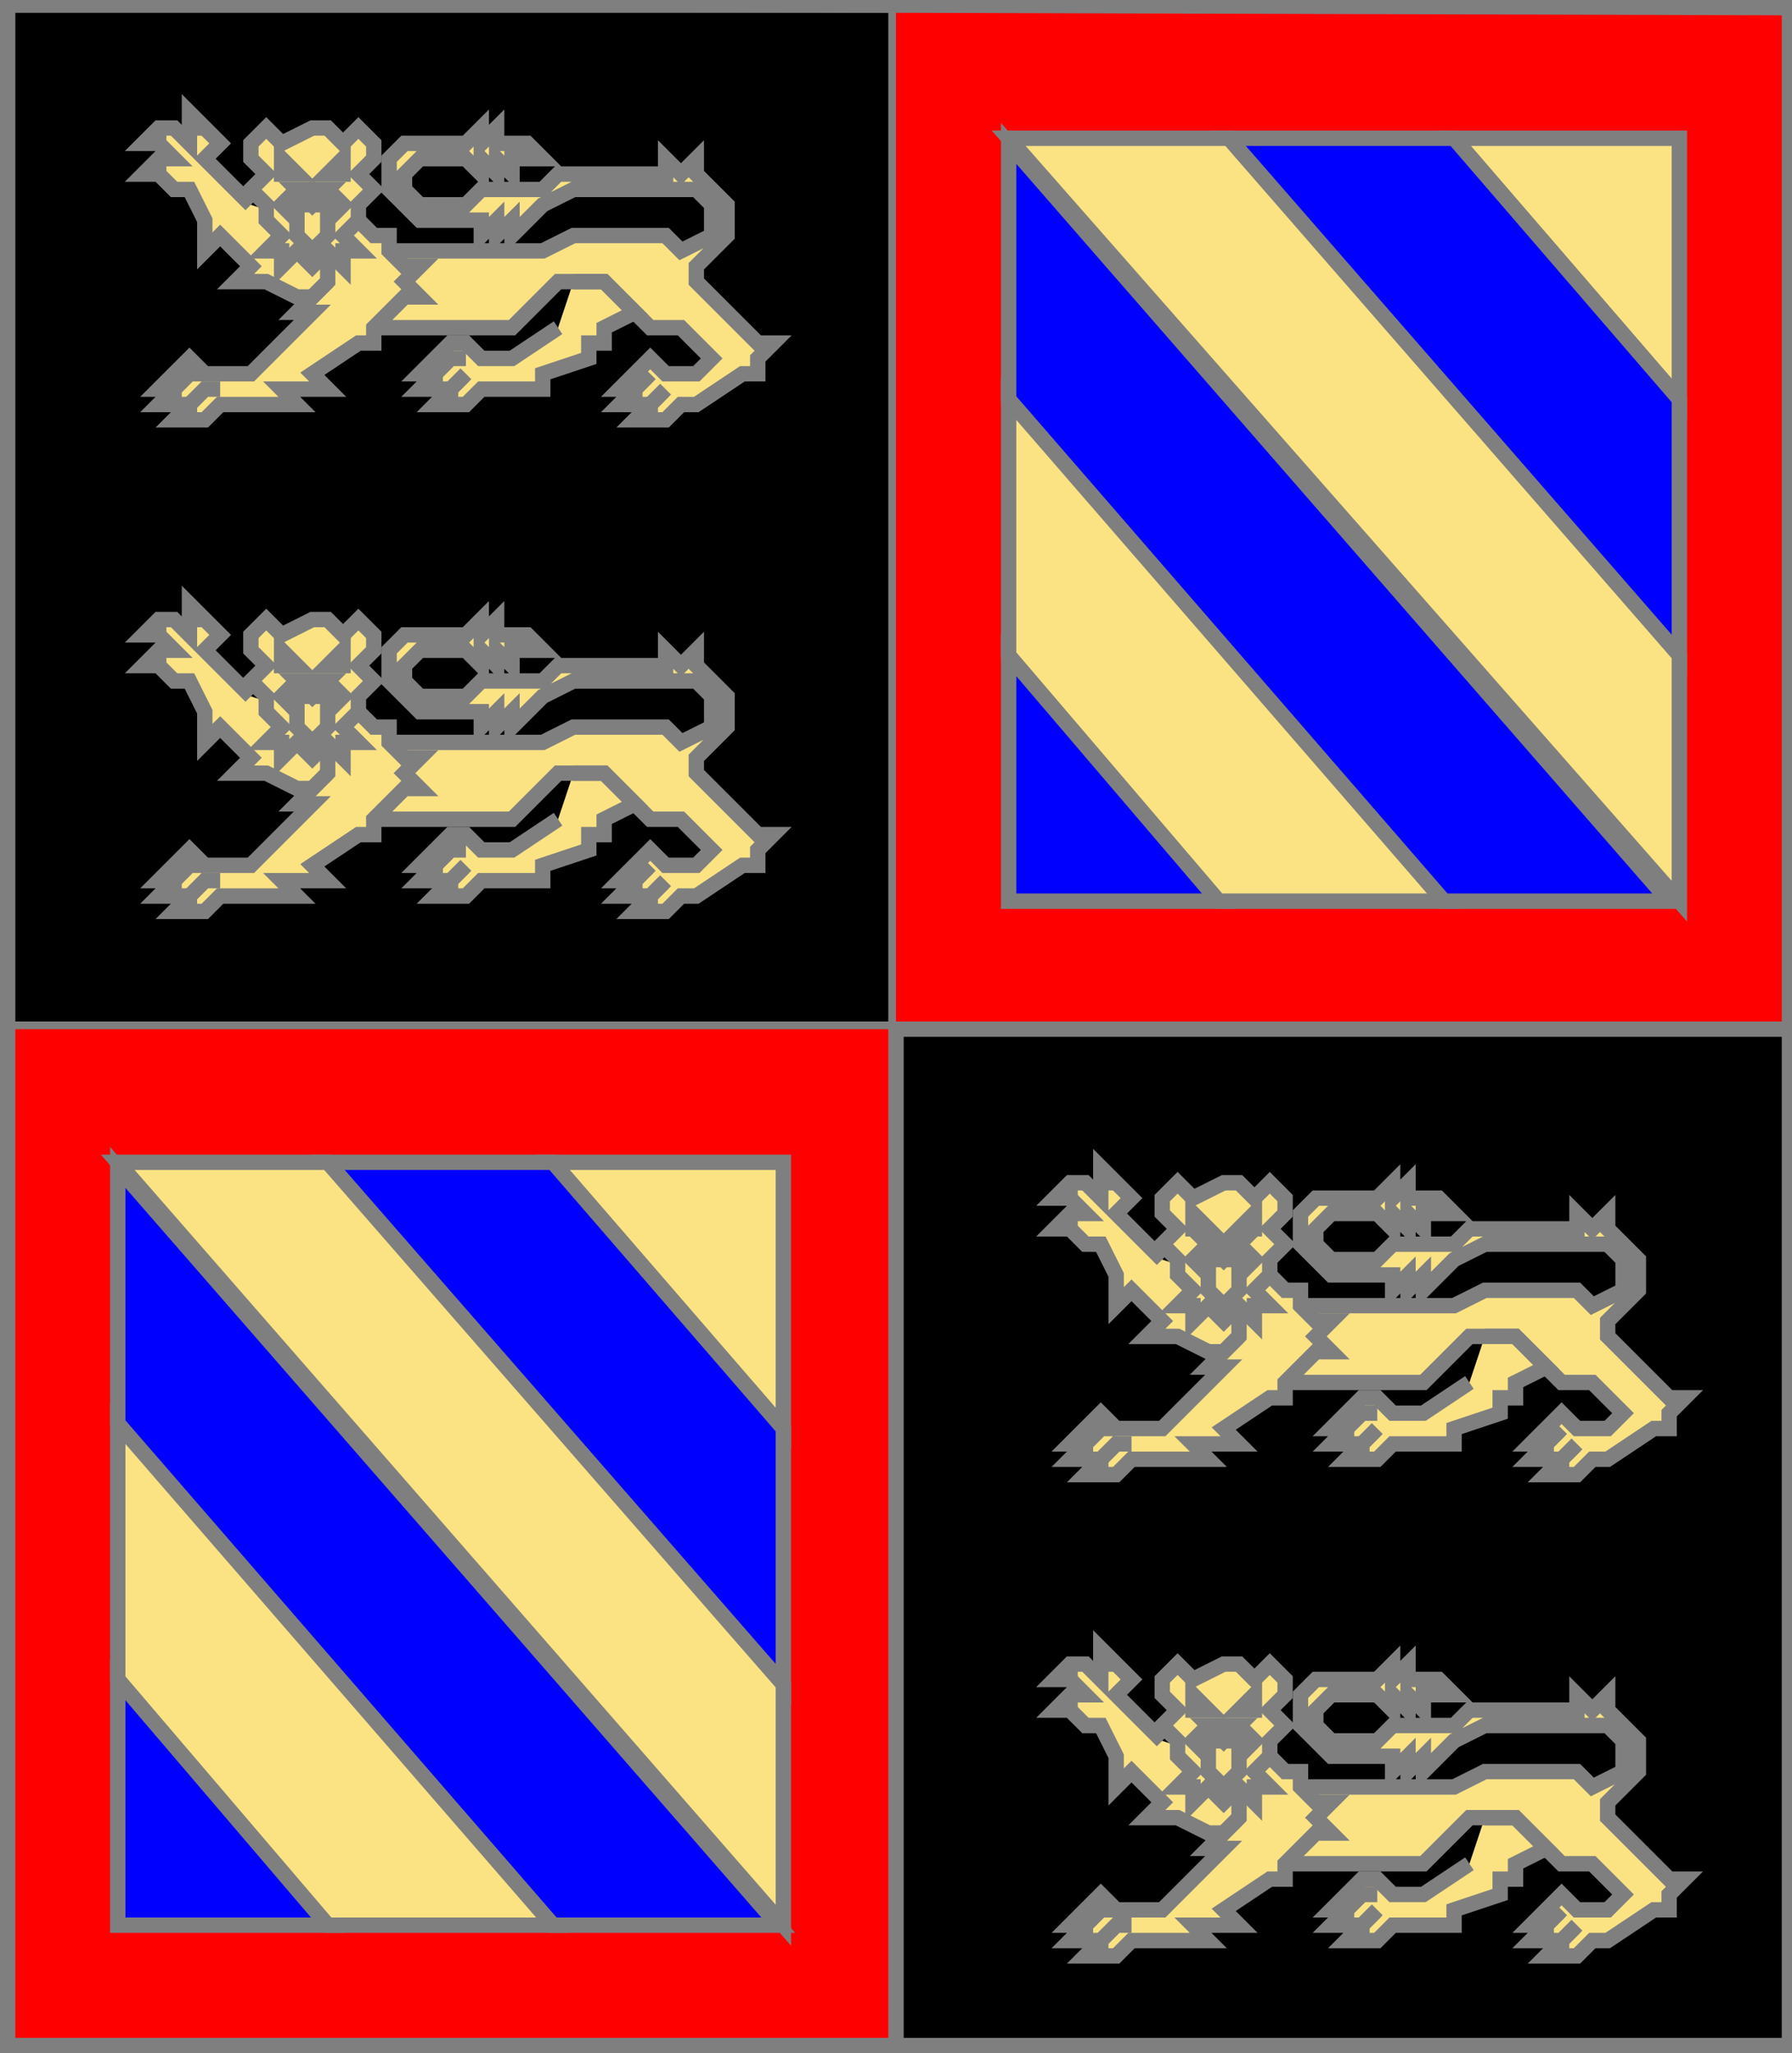
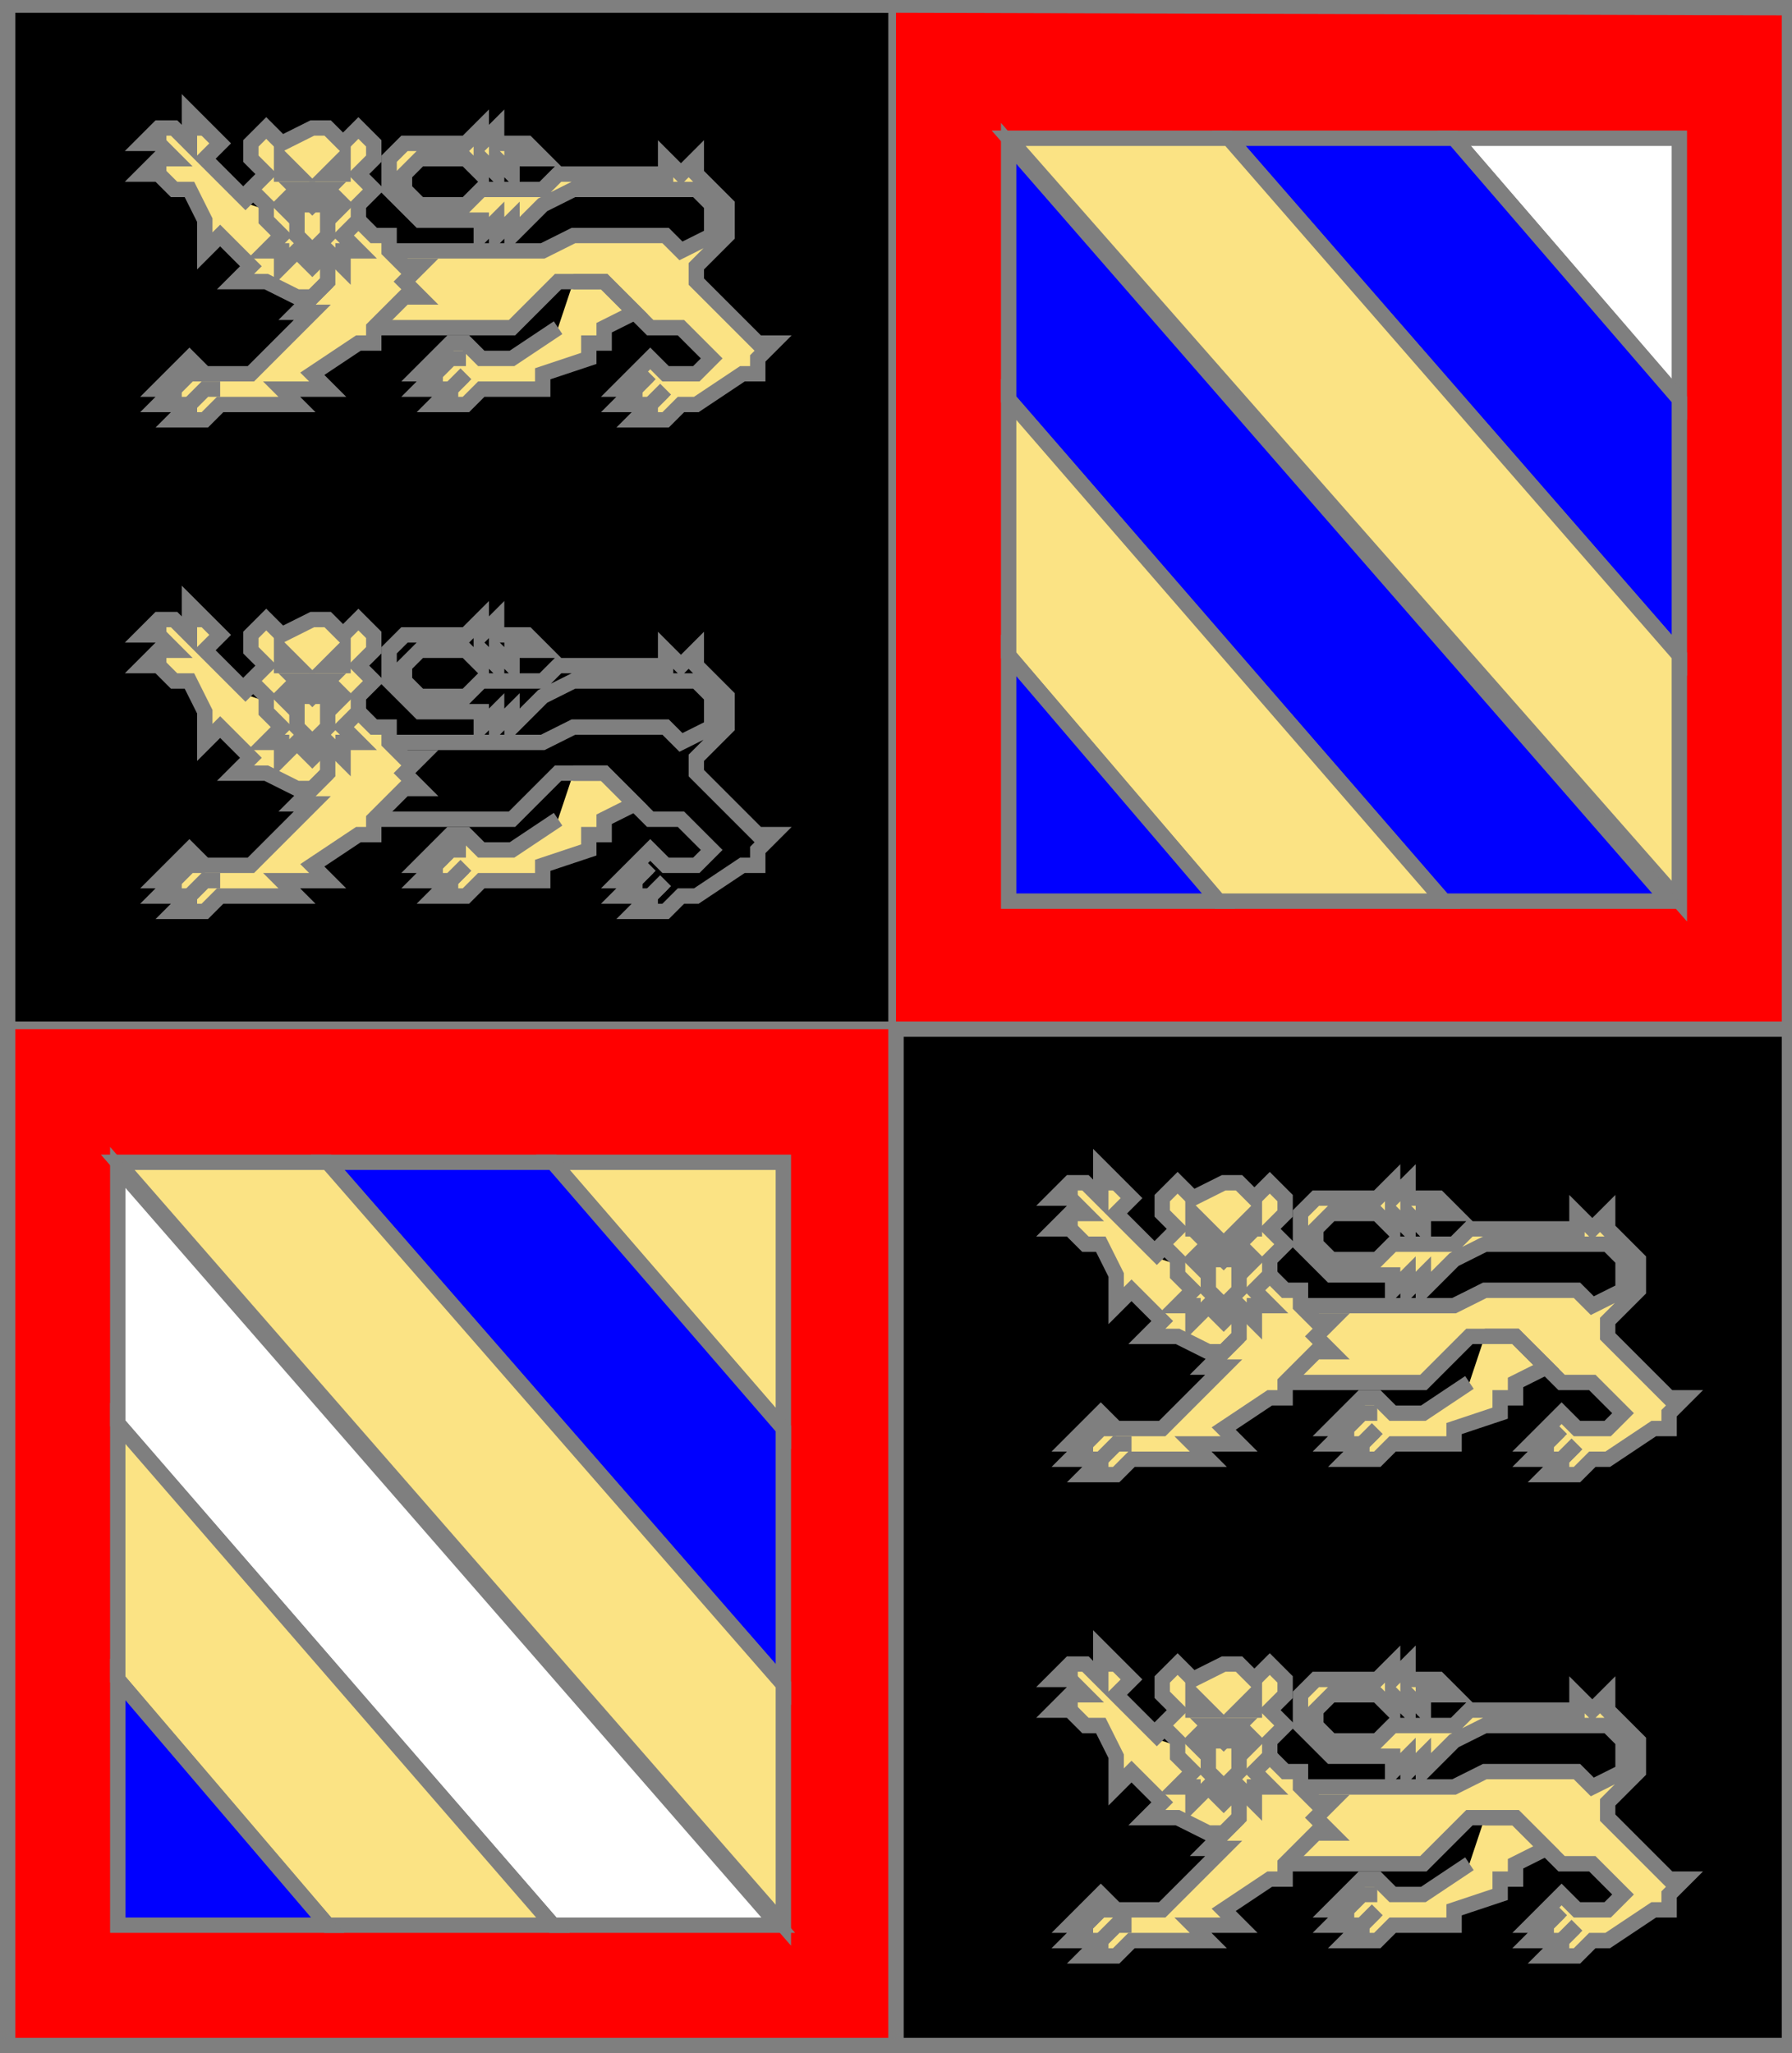
<svg xmlns="http://www.w3.org/2000/svg" width="350" height="401" xml:lang="fr">
  <g>
    <g>
      <polygon points="1,1 175,1 175,201 1,201 " fill="#000000" />
      <polygon points="1,1 175,1 175,201 1,201 " stroke="#7f7f7f" stroke-width="3" fill-opacity="0.0" />
    </g>
    <g>
      <g>
        <g fill="#fbe384">
          <polygon points="76,49 106,49 112,46 130,46 133,49 133,49 139,46 139,40 136,37 112,37 106,40 100,46 100,43 97,46 97,43 94,46 94,43 82,43 76,37 76,31 79,28 91,28 94,25 94,28 97,25 97,28 103,28 106,31 100,31 100,34 97,31 97,34 94,31 94,34 91,31 82,31 79,34 79,37 82,40 91,40 94,37 106,37 109,34 130,34 130,31 133,34 136,31 136,34 142,40 142,46 136,52 136,55 148,67 151,67 148,70 148,73 145,73 136,79 133,79 130,82 124,82 127,79 121,79 124,76 121,76 127,70 130,73 136,73 139,70 133,64 127,64 118,55 109,55 100,64 73,64 " />
          <polygon points="112,55 118,55 124,61 118,64 118,67 115,67 115,70 106,73 106,76 94,76 91,79 85,79 88,76 82,76 85,73 82,73 88,67 91,67 94,70 100,70 109,64 " />
          <polygon points="70,43 73,46 76,46 76,49 79,52 82,52 79,55 82,58 79,58 73,64 73,67 70,67 61,73 64,76 55,76 58,79 43,79 40,82 34,82 37,79 31,79 34,76 31,76 37,70 40,73 49,73 61,61 58,61 64,55 64,49 " />
          <polygon points="37,22 43,28 40,31 49,40 58,43 64,49 64,55 61,58 58,58 52,55 46,55 49,52 43,46 40,49 40,43 37,37 34,37 31,34 28,34 31,31 34,31 31,28 28,28 31,25 34,25 37,28 " />
          <path d="M 52,25 L 55,28 L 61,25 L 64,25 L 67,28 L 70,25 L 73,28 L 73,31 L 70,34 L 73,37 L 70,40 L 70,43 L 67,46 L 70,49 L 67,49 L 67,52 L 64,49 L 61,52 L 58,49 L 55,52 L 55,49 L 52,49 L 55,46 L 52,43 L 52,40 L 49,37 L 52,34 L 49,31 L 49,28 M 67,31 L 67,34 L 64,34 M 55,31 L 58,34 L 55,34 " />
          <polygon points="58,37 64,37 61,40 " />
          <polygon points="58,40 64,40 64,46 61,49 58,46 " />
        </g>
        <path d="M 76,49 L 106,49 L 112,46 L 130,46 L 133,49 L 133,49 L 139,46 L 139,40 L 136,37 L 112,37 L 106,40 L 100,46 L 100,43 L 97,46 L 97,43 L 94,46 L 94,43 L 82,43 L 76,37 L 76,31 L 79,28 L 91,28 L 94,25 L 94,28 L 97,25 L 97,28 L 103,28 L 106,31 L 100,31 L 100,34 L 97,31 L 97,34 L 94,31 L 94,34 L 91,31 L 82,31 L 79,34 L 79,37 L 82,40 L 91,40 L 94,37 L 106,37 L 109,34 L 130,34 L 130,31 L 133,34 L 136,31 L 136,34 L 142,40 L 142,46 L 136,52 L 136,55 L 148,67 L 151,67 L 148,70 L 148,73 L 145,73 L 136,79 L 133,79 L 130,82 L 124,82 L 127,79 L 121,79 L 124,76 L 121,76 L 127,70 L 130,73 L 136,73 L 139,70 L 133,64 L 127,64 L 118,55 L 109,55 L 100,64 L 73,64 " fill="none" stroke="#7f7f7f" stroke-width="3" fill-opacity="0.0" />
        <path d="M 124,73 L 124,76 " fill="none" stroke="#7f7f7f" stroke-width="3" fill-opacity="0.0" />
        <path d="M 127,73 L 124,76 L 124,79 " fill="none" stroke="#7f7f7f" stroke-width="3" fill-opacity="0.0" />
        <path d="M 130,76 L 127,79 L 127,82 " fill="none" stroke="#7f7f7f" stroke-width="3" fill-opacity="0.0" />
        <path d="M 112,55 L 118,55 L 124,61 L 118,64 L 118,67 L 115,67 L 115,70 L 106,73 L 106,76 L 94,76 L 91,79 L 85,79 L 88,76 L 82,76 L 85,73 L 82,73 L 88,67 L 91,67 L 94,70 L 100,70 L 109,64 " fill="none" stroke="#7f7f7f" stroke-width="3" fill-opacity="0.0" />
        <path d="M 85,70 L 85,73 " fill="none" stroke="#7f7f7f" stroke-width="3" fill-opacity="0.0" />
        <path d="M 91,70 L 88,70 L 85,73 L 85,76 " fill="none" stroke="#7f7f7f" stroke-width="3" fill-opacity="0.0" />
        <path d="M 91,73 L 88,76 L 88,79 " fill="none" stroke="#7f7f7f" stroke-width="3" fill-opacity="0.0" />
        <path d="M 70,43 L 73,46 L 76,46 L 76,49 L 79,52 L 82,52 L 79,55 L 82,58 L 79,58 L 73,64 L 73,67 L 70,67 L 61,73 L 64,76 L 55,76 L 58,79 L 43,79 L 40,82 L 34,82 L 37,79 L 31,79 L 34,76 L 31,76 L 37,70 L 40,73 L 49,73 L 61,61 L 58,61 L 64,55 L 64,49 " fill="none" stroke="#7f7f7f" stroke-width="3" fill-opacity="0.0" />
        <path d="M 34,73 L 34,76 " fill="none" stroke="#7f7f7f" stroke-width="3" fill-opacity="0.0" />
        <path d="M 40,73 L 37,73 L 34,76 L 34,79 " fill="none" stroke="#7f7f7f" stroke-width="3" fill-opacity="0.0" />
        <path d="M 43,76 L 40,76 L 37,79 L 37,82 " fill="none" stroke="#7f7f7f" stroke-width="3" fill-opacity="0.0" />
        <path d="M 64,55 L 61,58 L 58,58 L 52,55 L 46,55 L 49,52 L 43,46 L 40,49 L 40,43 L 37,37 L 34,37 L 31,34 L 28,34 L 31,31 L 34,31 L 31,28 L 28,28 L 31,25 L 34,25 L 37,28 L 37,22 L 43,28 L 40,31 L 49,40 " fill="none" stroke="#7f7f7f" stroke-width="3" fill-opacity="0.0" />
        <path d="M 40,25 L 37,25 " fill="none" stroke="#7f7f7f" stroke-width="3" fill-opacity="0.0" />
        <path d="M 31,25 L 31,28 " fill="none" stroke="#7f7f7f" stroke-width="3" fill-opacity="0.0" />
        <path d="M 31,31 L 31,34 " fill="none" stroke="#7f7f7f" stroke-width="3" fill-opacity="0.0" />
        <polygon points="52,25 55,28 61,25 64,25 67,28 70,25 73,28 73,31 70,34 73,37 70,40 70,43 67,46 70,49 67,49 67,52 64,49 61,52 58,49 55,52 55,49 52,49 55,46 52,43 52,40 49,37 52,34 49,31 49,28 " stroke="#7f7f7f" stroke-width="3" fill-opacity="0.0" />
        <polygon points="55,31 58,34 55,34 " stroke="#7f7f7f" stroke-width="3" fill-opacity="0.0" />
        <polygon points="67,31 67,34 64,34 " stroke="#7f7f7f" stroke-width="3" fill-opacity="0.0" />
        <polygon points="58,37 64,37 61,40 " stroke="#7f7f7f" stroke-width="3" fill-opacity="0.0" />
        <polygon points="58,40 64,40 64,46 61,49 58,46 " stroke="#7f7f7f" stroke-width="3" fill-opacity="0.0" />
        <path d="M 58,37 L 55,40 L 58,43 " fill="none" stroke="#7f7f7f" stroke-width="3" fill-opacity="0.0" />
        <path d="M 64,37 L 67,40 L 64,43 " fill="none" stroke="#7f7f7f" stroke-width="3" fill-opacity="0.0" />
      </g>
      <g>
        <g fill="#fbe384">
-           <polygon points="76,145 106,145 112,142 130,142 133,145 133,145 139,142 139,136 136,133 112,133 106,136 100,142 100,139 97,142 97,139 94,142 94,139 82,139 76,133 76,127 79,124 91,124 94,121 94,124 97,121 97,124 103,124 106,127 100,127 100,130 97,127 97,130 94,127 94,130 91,127 82,127 79,130 79,133 82,136 91,136 94,133 106,133 109,130 130,130 130,127 133,130 136,127 136,130 142,136 142,142 136,148 136,151 148,163 151,163 148,166 148,169 145,169 136,175 133,175 130,178 124,178 127,175 121,175 124,172 121,172 127,166 130,169 136,169 139,166 133,160 127,160 118,151 109,151 100,160 73,160 " />
          <polygon points="112,151 118,151 124,157 118,160 118,163 115,163 115,166 106,169 106,172 94,172 91,175 85,175 88,172 82,172 85,169 82,169 88,163 91,163 94,166 100,166 109,160 " />
          <polygon points="70,139 73,142 76,142 76,145 79,148 82,148 79,151 82,154 79,154 73,160 73,163 70,163 61,169 64,172 55,172 58,175 43,175 40,178 34,178 37,175 31,175 34,172 31,172 37,166 40,169 49,169 61,157 58,157 64,151 64,145 " />
          <polygon points="37,118 43,124 40,127 49,136 58,139 64,145 64,151 61,154 58,154 52,151 46,151 49,148 43,142 40,145 40,139 37,133 34,133 31,130 28,130 31,127 34,127 31,124 28,124 31,121 34,121 37,124 " />
          <path d="M 52,121 L 55,124 L 61,121 L 64,121 L 67,124 L 70,121 L 73,124 L 73,127 L 70,130 L 73,133 L 70,136 L 70,139 L 67,142 L 70,145 L 67,145 L 67,148 L 64,145 L 61,148 L 58,145 L 55,148 L 55,145 L 52,145 L 55,142 L 52,139 L 52,136 L 49,133 L 52,130 L 49,127 L 49,124 M 67,127 L 67,130 L 64,130 M 55,127 L 58,130 L 55,130 " />
          <polygon points="58,133 64,133 61,136 " />
          <polygon points="58,136 64,136 64,142 61,145 58,142 " />
        </g>
        <path d="M 76,145 L 106,145 L 112,142 L 130,142 L 133,145 L 133,145 L 139,142 L 139,136 L 136,133 L 112,133 L 106,136 L 100,142 L 100,139 L 97,142 L 97,139 L 94,142 L 94,139 L 82,139 L 76,133 L 76,127 L 79,124 L 91,124 L 94,121 L 94,124 L 97,121 L 97,124 L 103,124 L 106,127 L 100,127 L 100,130 L 97,127 L 97,130 L 94,127 L 94,130 L 91,127 L 82,127 L 79,130 L 79,133 L 82,136 L 91,136 L 94,133 L 106,133 L 109,130 L 130,130 L 130,127 L 133,130 L 136,127 L 136,130 L 142,136 L 142,142 L 136,148 L 136,151 L 148,163 L 151,163 L 148,166 L 148,169 L 145,169 L 136,175 L 133,175 L 130,178 L 124,178 L 127,175 L 121,175 L 124,172 L 121,172 L 127,166 L 130,169 L 136,169 L 139,166 L 133,160 L 127,160 L 118,151 L 109,151 L 100,160 L 73,160 " fill="none" stroke="#7f7f7f" stroke-width="3" fill-opacity="0.0" />
        <path d="M 124,169 L 124,172 " fill="none" stroke="#7f7f7f" stroke-width="3" fill-opacity="0.0" />
        <path d="M 127,169 L 124,172 L 124,175 " fill="none" stroke="#7f7f7f" stroke-width="3" fill-opacity="0.0" />
        <path d="M 130,172 L 127,175 L 127,178 " fill="none" stroke="#7f7f7f" stroke-width="3" fill-opacity="0.0" />
        <path d="M 112,151 L 118,151 L 124,157 L 118,160 L 118,163 L 115,163 L 115,166 L 106,169 L 106,172 L 94,172 L 91,175 L 85,175 L 88,172 L 82,172 L 85,169 L 82,169 L 88,163 L 91,163 L 94,166 L 100,166 L 109,160 " fill="none" stroke="#7f7f7f" stroke-width="3" fill-opacity="0.0" />
        <path d="M 85,166 L 85,169 " fill="none" stroke="#7f7f7f" stroke-width="3" fill-opacity="0.0" />
        <path d="M 91,166 L 88,166 L 85,169 L 85,172 " fill="none" stroke="#7f7f7f" stroke-width="3" fill-opacity="0.0" />
        <path d="M 91,169 L 88,172 L 88,175 " fill="none" stroke="#7f7f7f" stroke-width="3" fill-opacity="0.0" />
        <path d="M 70,139 L 73,142 L 76,142 L 76,145 L 79,148 L 82,148 L 79,151 L 82,154 L 79,154 L 73,160 L 73,163 L 70,163 L 61,169 L 64,172 L 55,172 L 58,175 L 43,175 L 40,178 L 34,178 L 37,175 L 31,175 L 34,172 L 31,172 L 37,166 L 40,169 L 49,169 L 61,157 L 58,157 L 64,151 L 64,145 " fill="none" stroke="#7f7f7f" stroke-width="3" fill-opacity="0.0" />
        <path d="M 34,169 L 34,172 " fill="none" stroke="#7f7f7f" stroke-width="3" fill-opacity="0.0" />
        <path d="M 40,169 L 37,169 L 34,172 L 34,175 " fill="none" stroke="#7f7f7f" stroke-width="3" fill-opacity="0.0" />
        <path d="M 43,172 L 40,172 L 37,175 L 37,178 " fill="none" stroke="#7f7f7f" stroke-width="3" fill-opacity="0.0" />
        <path d="M 64,151 L 61,154 L 58,154 L 52,151 L 46,151 L 49,148 L 43,142 L 40,145 L 40,139 L 37,133 L 34,133 L 31,130 L 28,130 L 31,127 L 34,127 L 31,124 L 28,124 L 31,121 L 34,121 L 37,124 L 37,118 L 43,124 L 40,127 L 49,136 " fill="none" stroke="#7f7f7f" stroke-width="3" fill-opacity="0.0" />
        <path d="M 40,121 L 37,121 " fill="none" stroke="#7f7f7f" stroke-width="3" fill-opacity="0.0" />
        <path d="M 31,121 L 31,124 " fill="none" stroke="#7f7f7f" stroke-width="3" fill-opacity="0.0" />
        <path d="M 31,127 L 31,130 " fill="none" stroke="#7f7f7f" stroke-width="3" fill-opacity="0.0" />
        <polygon points="52,121 55,124 61,121 64,121 67,124 70,121 73,124 73,127 70,130 73,133 70,136 70,139 67,142 70,145 67,145 67,148 64,145 61,148 58,145 55,148 55,145 52,145 55,142 52,139 52,136 49,133 52,130 49,127 49,124 " stroke="#7f7f7f" stroke-width="3" fill-opacity="0.0" />
        <polygon points="55,127 58,130 55,130 " stroke="#7f7f7f" stroke-width="3" fill-opacity="0.0" />
        <polygon points="67,127 67,130 64,130 " stroke="#7f7f7f" stroke-width="3" fill-opacity="0.0" />
        <polygon points="58,133 64,133 61,136 " stroke="#7f7f7f" stroke-width="3" fill-opacity="0.0" />
        <polygon points="58,136 64,136 64,142 61,145 58,142 " stroke="#7f7f7f" stroke-width="3" fill-opacity="0.0" />
        <path d="M 58,133 L 55,136 L 58,139 " fill="none" stroke="#7f7f7f" stroke-width="3" fill-opacity="0.0" />
        <path d="M 64,133 L 67,136 L 64,139 " fill="none" stroke="#7f7f7f" stroke-width="3" fill-opacity="0.0" />
      </g>
    </g>
  </g>
  <path d="M 175,1 L 350,1 L 350,201 L 175,201 M 197,176 L 328,176 L 328,27 L 197,27 " fill="#ff0000" />
  <g>
-     <polygon points="284,27 328,27 328,78 " fill="#fbe384" />
    <polygon points="284,27 328,27 328,78 " stroke="#7f7f7f" stroke-width="3" fill-opacity="0.0" />
  </g>
  <g>
    <polygon points="240,27 284,27 328,78 328,128 " fill="#0000ff" />
    <polygon points="240,27 284,27 328,78 328,128 " stroke="#7f7f7f" stroke-width="3" fill-opacity="0.0" />
  </g>
  <g>
    <polygon points="197,27 240,27 328,128 328,176 " fill="#fbe384" />
    <polygon points="197,27 240,27 328,128 328,176 " stroke="#7f7f7f" stroke-width="3" fill-opacity="0.0" />
  </g>
  <g>
    <polygon points="197,28 326,176 282,176 197,78 " fill="#0000ff" />
    <polygon points="197,28 326,176 282,176 197,78 " stroke="#7f7f7f" stroke-width="3" fill-opacity="0.0" />
  </g>
  <g>
    <polygon points="197,78 282,176 238,176 197,128 " fill="#fbe384" />
    <polygon points="197,78 282,176 238,176 197,128 " stroke="#7f7f7f" stroke-width="3" fill-opacity="0.0" />
  </g>
  <g>
    <polygon points="197,128 238,176 197,176 " fill="#0000ff" />
    <polygon points="197,128 238,176 197,176 " stroke="#7f7f7f" stroke-width="3" fill-opacity="0.0" />
  </g>
  <path d="M 1,201 L 175,201 L 175,401 L 1,401 M 23,376 L 153,376 L 153,227 L 23,227 " fill="#ff0000" />
  <g>
    <polygon points="108,227 153,227 153,279 " fill="#fbe384" />
    <polygon points="108,227 153,227 153,279 " stroke="#7f7f7f" stroke-width="3" fill-opacity="0.0" />
  </g>
  <g>
    <polygon points="64,227 108,227 153,279 153,329 " fill="#0000ff" />
    <polygon points="64,227 108,227 153,279 153,329 " stroke="#7f7f7f" stroke-width="3" fill-opacity="0.0" />
  </g>
  <g>
    <polygon points="23,227 64,227 153,329 153,376 " fill="#fbe384" />
    <polygon points="23,227 64,227 153,329 153,376 " stroke="#7f7f7f" stroke-width="3" fill-opacity="0.0" />
  </g>
  <g>
-     <polygon points="23,228 152,376 108,376 23,278 " fill="#0000ff" />
    <polygon points="23,228 152,376 108,376 23,278 " stroke="#7f7f7f" stroke-width="3" fill-opacity="0.0" />
  </g>
  <g>
    <polygon points="23,278 108,376 64,376 23,328 " fill="#fbe384" />
    <polygon points="23,278 108,376 64,376 23,328 " stroke="#7f7f7f" stroke-width="3" fill-opacity="0.0" />
  </g>
  <g>
    <polygon points="23,328 64,376 23,376 " fill="#0000ff" />
    <polygon points="23,328 64,376 23,376 " stroke="#7f7f7f" stroke-width="3" fill-opacity="0.0" />
  </g>
  <g>
    <g>
      <polygon points="175,201 350,201 350,400 175,401 " fill="#000000" />
      <polygon points="175,201 350,201 350,400 175,401 " stroke="#7f7f7f" stroke-width="3" fill-opacity="0.0" />
    </g>
    <g>
      <g>
        <g fill="#fbe384">
          <polygon points="254,255 284,255 290,252 308,252 311,255 311,255 317,252 317,246 314,243 290,243 284,246 278,252 278,249 275,252 275,249 272,252 272,249 260,249 254,243 254,237 257,234 269,234 272,231 272,234 275,231 275,234 281,234 284,237 278,237 278,240 275,237 275,240 272,237 272,240 269,237 260,237 257,240 257,243 260,246 269,246 272,243 284,243 287,240 308,240 308,237 311,240 314,237 314,240 320,246 320,252 314,258 314,261 326,273 329,273 326,276 326,279 323,279 314,285 311,285 308,288 302,288 305,285 299,285 302,282 299,282 305,276 308,279 314,279 317,276 311,270 305,270 296,261 287,261 278,270 251,270 " />
          <polygon points="290,261 296,261 302,267 296,270 296,273 293,273 293,276 284,279 284,282 272,282 269,285 263,285 266,282 260,282 263,279 260,279 266,273 269,273 272,276 278,276 287,270 " />
          <polygon points="248,249 251,252 254,252 254,255 257,258 260,258 257,261 260,264 257,264 251,270 251,273 248,273 239,279 242,282 233,282 236,285 221,285 218,288 212,288 215,285 209,285 212,282 209,282 215,276 218,279 227,279 239,267 236,267 242,261 242,255 " />
          <polygon points="215,228 221,234 218,237 227,246 236,249 242,255 242,261 239,264 236,264 230,261 224,261 227,258 221,252 218,255 218,249 215,243 212,243 209,240 206,240 209,237 212,237 209,234 206,234 209,231 212,231 215,234 " />
          <path d="M 230,231 L 233,234 L 239,231 L 242,231 L 245,234 L 248,231 L 251,234 L 251,237 L 248,240 L 251,243 L 248,246 L 248,249 L 245,252 L 248,255 L 245,255 L 245,258 L 242,255 L 239,258 L 236,255 L 233,258 L 233,255 L 230,255 L 233,252 L 230,249 L 230,246 L 227,243 L 230,240 L 227,237 L 227,234 M 245,237 L 245,240 L 242,240 M 233,237 L 236,240 L 233,240 " />
          <polygon points="236,243 242,243 239,246 " />
          <polygon points="236,246 242,246 242,252 239,255 236,252 " />
        </g>
        <path d="M 254,255 L 284,255 L 290,252 L 308,252 L 311,255 L 311,255 L 317,252 L 317,246 L 314,243 L 290,243 L 284,246 L 278,252 L 278,249 L 275,252 L 275,249 L 272,252 L 272,249 L 260,249 L 254,243 L 254,237 L 257,234 L 269,234 L 272,231 L 272,234 L 275,231 L 275,234 L 281,234 L 284,237 L 278,237 L 278,240 L 275,237 L 275,240 L 272,237 L 272,240 L 269,237 L 260,237 L 257,240 L 257,243 L 260,246 L 269,246 L 272,243 L 284,243 L 287,240 L 308,240 L 308,237 L 311,240 L 314,237 L 314,240 L 320,246 L 320,252 L 314,258 L 314,261 L 326,273 L 329,273 L 326,276 L 326,279 L 323,279 L 314,285 L 311,285 L 308,288 L 302,288 L 305,285 L 299,285 L 302,282 L 299,282 L 305,276 L 308,279 L 314,279 L 317,276 L 311,270 L 305,270 L 296,261 L 287,261 L 278,270 L 251,270 " fill="none" stroke="#7f7f7f" stroke-width="3" fill-opacity="0.0" />
        <path d="M 302,279 L 302,282 " fill="none" stroke="#7f7f7f" stroke-width="3" fill-opacity="0.0" />
        <path d="M 305,279 L 302,282 L 302,285 " fill="none" stroke="#7f7f7f" stroke-width="3" fill-opacity="0.0" />
        <path d="M 308,282 L 305,285 L 305,288 " fill="none" stroke="#7f7f7f" stroke-width="3" fill-opacity="0.0" />
        <path d="M 290,261 L 296,261 L 302,267 L 296,270 L 296,273 L 293,273 L 293,276 L 284,279 L 284,282 L 272,282 L 269,285 L 263,285 L 266,282 L 260,282 L 263,279 L 260,279 L 266,273 L 269,273 L 272,276 L 278,276 L 287,270 " fill="none" stroke="#7f7f7f" stroke-width="3" fill-opacity="0.0" />
        <path d="M 263,276 L 263,279 " fill="none" stroke="#7f7f7f" stroke-width="3" fill-opacity="0.0" />
        <path d="M 269,276 L 266,276 L 263,279 L 263,282 " fill="none" stroke="#7f7f7f" stroke-width="3" fill-opacity="0.0" />
        <path d="M 269,279 L 266,282 L 266,285 " fill="none" stroke="#7f7f7f" stroke-width="3" fill-opacity="0.0" />
        <path d="M 248,249 L 251,252 L 254,252 L 254,255 L 257,258 L 260,258 L 257,261 L 260,264 L 257,264 L 251,270 L 251,273 L 248,273 L 239,279 L 242,282 L 233,282 L 236,285 L 221,285 L 218,288 L 212,288 L 215,285 L 209,285 L 212,282 L 209,282 L 215,276 L 218,279 L 227,279 L 239,267 L 236,267 L 242,261 L 242,255 " fill="none" stroke="#7f7f7f" stroke-width="3" fill-opacity="0.0" />
        <path d="M 212,279 L 212,282 " fill="none" stroke="#7f7f7f" stroke-width="3" fill-opacity="0.0" />
        <path d="M 218,279 L 215,279 L 212,282 L 212,285 " fill="none" stroke="#7f7f7f" stroke-width="3" fill-opacity="0.0" />
        <path d="M 221,282 L 218,282 L 215,285 L 215,288 " fill="none" stroke="#7f7f7f" stroke-width="3" fill-opacity="0.0" />
        <path d="M 242,261 L 239,264 L 236,264 L 230,261 L 224,261 L 227,258 L 221,252 L 218,255 L 218,249 L 215,243 L 212,243 L 209,240 L 206,240 L 209,237 L 212,237 L 209,234 L 206,234 L 209,231 L 212,231 L 215,234 L 215,228 L 221,234 L 218,237 L 227,246 " fill="none" stroke="#7f7f7f" stroke-width="3" fill-opacity="0.0" />
        <path d="M 218,231 L 215,231 " fill="none" stroke="#7f7f7f" stroke-width="3" fill-opacity="0.0" />
        <path d="M 209,231 L 209,234 " fill="none" stroke="#7f7f7f" stroke-width="3" fill-opacity="0.0" />
        <path d="M 209,237 L 209,240 " fill="none" stroke="#7f7f7f" stroke-width="3" fill-opacity="0.0" />
        <polygon points="230,231 233,234 239,231 242,231 245,234 248,231 251,234 251,237 248,240 251,243 248,246 248,249 245,252 248,255 245,255 245,258 242,255 239,258 236,255 233,258 233,255 230,255 233,252 230,249 230,246 227,243 230,240 227,237 227,234 " stroke="#7f7f7f" stroke-width="3" fill-opacity="0.0" />
        <polygon points="233,237 236,240 233,240 " stroke="#7f7f7f" stroke-width="3" fill-opacity="0.0" />
        <polygon points="245,237 245,240 242,240 " stroke="#7f7f7f" stroke-width="3" fill-opacity="0.0" />
        <polygon points="236,243 242,243 239,246 " stroke="#7f7f7f" stroke-width="3" fill-opacity="0.0" />
        <polygon points="236,246 242,246 242,252 239,255 236,252 " stroke="#7f7f7f" stroke-width="3" fill-opacity="0.0" />
        <path d="M 236,243 L 233,246 L 236,249 " fill="none" stroke="#7f7f7f" stroke-width="3" fill-opacity="0.0" />
        <path d="M 242,243 L 245,246 L 242,249 " fill="none" stroke="#7f7f7f" stroke-width="3" fill-opacity="0.0" />
      </g>
      <g>
        <g fill="#fbe384">
          <polygon points="254,349 284,349 290,346 308,346 311,349 311,349 317,346 317,340 314,337 290,337 284,340 278,346 278,343 275,346 275,343 272,346 272,343 260,343 254,337 254,331 257,328 269,328 272,325 272,328 275,325 275,328 281,328 284,331 278,331 278,334 275,331 275,334 272,331 272,334 269,331 260,331 257,334 257,337 260,340 269,340 272,337 284,337 287,334 308,334 308,331 311,334 314,331 314,334 320,340 320,346 314,352 314,355 326,367 329,367 326,370 326,373 323,373 314,379 311,379 308,382 302,382 305,379 299,379 302,376 299,376 305,370 308,373 314,373 317,370 311,364 305,364 296,355 287,355 278,364 251,364 " />
          <polygon points="290,355 296,355 302,361 296,364 296,367 293,367 293,370 284,373 284,376 272,376 269,379 263,379 266,376 260,376 263,373 260,373 266,367 269,367 272,370 278,370 287,364 " />
          <polygon points="248,343 251,346 254,346 254,349 257,352 260,352 257,355 260,358 257,358 251,364 251,367 248,367 239,373 242,376 233,376 236,379 221,379 218,382 212,382 215,379 209,379 212,376 209,376 215,370 218,373 227,373 239,361 236,361 242,355 242,349 " />
          <polygon points="215,322 221,328 218,331 227,340 236,343 242,349 242,355 239,358 236,358 230,355 224,355 227,352 221,346 218,349 218,343 215,337 212,337 209,334 206,334 209,331 212,331 209,328 206,328 209,325 212,325 215,328 " />
          <path d="M 230,325 L 233,328 L 239,325 L 242,325 L 245,328 L 248,325 L 251,328 L 251,331 L 248,334 L 251,337 L 248,340 L 248,343 L 245,346 L 248,349 L 245,349 L 245,352 L 242,349 L 239,352 L 236,349 L 233,352 L 233,349 L 230,349 L 233,346 L 230,343 L 230,340 L 227,337 L 230,334 L 227,331 L 227,328 M 245,331 L 245,334 L 242,334 M 233,331 L 236,334 L 233,334 " />
          <polygon points="236,337 242,337 239,340 " />
          <polygon points="236,340 242,340 242,346 239,349 236,346 " />
        </g>
        <path d="M 254,349 L 284,349 L 290,346 L 308,346 L 311,349 L 311,349 L 317,346 L 317,340 L 314,337 L 290,337 L 284,340 L 278,346 L 278,343 L 275,346 L 275,343 L 272,346 L 272,343 L 260,343 L 254,337 L 254,331 L 257,328 L 269,328 L 272,325 L 272,328 L 275,325 L 275,328 L 281,328 L 284,331 L 278,331 L 278,334 L 275,331 L 275,334 L 272,331 L 272,334 L 269,331 L 260,331 L 257,334 L 257,337 L 260,340 L 269,340 L 272,337 L 284,337 L 287,334 L 308,334 L 308,331 L 311,334 L 314,331 L 314,334 L 320,340 L 320,346 L 314,352 L 314,355 L 326,367 L 329,367 L 326,370 L 326,373 L 323,373 L 314,379 L 311,379 L 308,382 L 302,382 L 305,379 L 299,379 L 302,376 L 299,376 L 305,370 L 308,373 L 314,373 L 317,370 L 311,364 L 305,364 L 296,355 L 287,355 L 278,364 L 251,364 " fill="none" stroke="#7f7f7f" stroke-width="3" fill-opacity="0.0" />
        <path d="M 302,373 L 302,376 " fill="none" stroke="#7f7f7f" stroke-width="3" fill-opacity="0.0" />
        <path d="M 305,373 L 302,376 L 302,379 " fill="none" stroke="#7f7f7f" stroke-width="3" fill-opacity="0.0" />
        <path d="M 308,376 L 305,379 L 305,382 " fill="none" stroke="#7f7f7f" stroke-width="3" fill-opacity="0.0" />
        <path d="M 290,355 L 296,355 L 302,361 L 296,364 L 296,367 L 293,367 L 293,370 L 284,373 L 284,376 L 272,376 L 269,379 L 263,379 L 266,376 L 260,376 L 263,373 L 260,373 L 266,367 L 269,367 L 272,370 L 278,370 L 287,364 " fill="none" stroke="#7f7f7f" stroke-width="3" fill-opacity="0.0" />
        <path d="M 263,370 L 263,373 " fill="none" stroke="#7f7f7f" stroke-width="3" fill-opacity="0.0" />
        <path d="M 269,370 L 266,370 L 263,373 L 263,376 " fill="none" stroke="#7f7f7f" stroke-width="3" fill-opacity="0.0" />
        <path d="M 269,373 L 266,376 L 266,379 " fill="none" stroke="#7f7f7f" stroke-width="3" fill-opacity="0.0" />
        <path d="M 248,343 L 251,346 L 254,346 L 254,349 L 257,352 L 260,352 L 257,355 L 260,358 L 257,358 L 251,364 L 251,367 L 248,367 L 239,373 L 242,376 L 233,376 L 236,379 L 221,379 L 218,382 L 212,382 L 215,379 L 209,379 L 212,376 L 209,376 L 215,370 L 218,373 L 227,373 L 239,361 L 236,361 L 242,355 L 242,349 " fill="none" stroke="#7f7f7f" stroke-width="3" fill-opacity="0.0" />
        <path d="M 212,373 L 212,376 " fill="none" stroke="#7f7f7f" stroke-width="3" fill-opacity="0.0" />
        <path d="M 218,373 L 215,373 L 212,376 L 212,379 " fill="none" stroke="#7f7f7f" stroke-width="3" fill-opacity="0.0" />
        <path d="M 221,376 L 218,376 L 215,379 L 215,382 " fill="none" stroke="#7f7f7f" stroke-width="3" fill-opacity="0.0" />
        <path d="M 242,355 L 239,358 L 236,358 L 230,355 L 224,355 L 227,352 L 221,346 L 218,349 L 218,343 L 215,337 L 212,337 L 209,334 L 206,334 L 209,331 L 212,331 L 209,328 L 206,328 L 209,325 L 212,325 L 215,328 L 215,322 L 221,328 L 218,331 L 227,340 " fill="none" stroke="#7f7f7f" stroke-width="3" fill-opacity="0.0" />
        <path d="M 218,325 L 215,325 " fill="none" stroke="#7f7f7f" stroke-width="3" fill-opacity="0.0" />
        <path d="M 209,325 L 209,328 " fill="none" stroke="#7f7f7f" stroke-width="3" fill-opacity="0.0" />
        <path d="M 209,331 L 209,334 " fill="none" stroke="#7f7f7f" stroke-width="3" fill-opacity="0.0" />
        <polygon points="230,325 233,328 239,325 242,325 245,328 248,325 251,328 251,331 248,334 251,337 248,340 248,343 245,346 248,349 245,349 245,352 242,349 239,352 236,349 233,352 233,349 230,349 233,346 230,343 230,340 227,337 230,334 227,331 227,328 " stroke="#7f7f7f" stroke-width="3" fill-opacity="0.0" />
        <polygon points="233,331 236,334 233,334 " stroke="#7f7f7f" stroke-width="3" fill-opacity="0.0" />
        <polygon points="245,331 245,334 242,334 " stroke="#7f7f7f" stroke-width="3" fill-opacity="0.0" />
        <polygon points="236,337 242,337 239,340 " stroke="#7f7f7f" stroke-width="3" fill-opacity="0.0" />
        <polygon points="236,340 242,340 242,346 239,349 236,346 " stroke="#7f7f7f" stroke-width="3" fill-opacity="0.0" />
        <path d="M 236,337 L 233,340 L 236,343 " fill="none" stroke="#7f7f7f" stroke-width="3" fill-opacity="0.0" />
        <path d="M 242,337 L 245,340 L 242,343 " fill="none" stroke="#7f7f7f" stroke-width="3" fill-opacity="0.0" />
      </g>
    </g>
  </g>
  <polygon points="1,0 350,1 350,400 1,400 " stroke="#7f7f7f" stroke-width="4" fill-opacity="0.0" />
</svg>